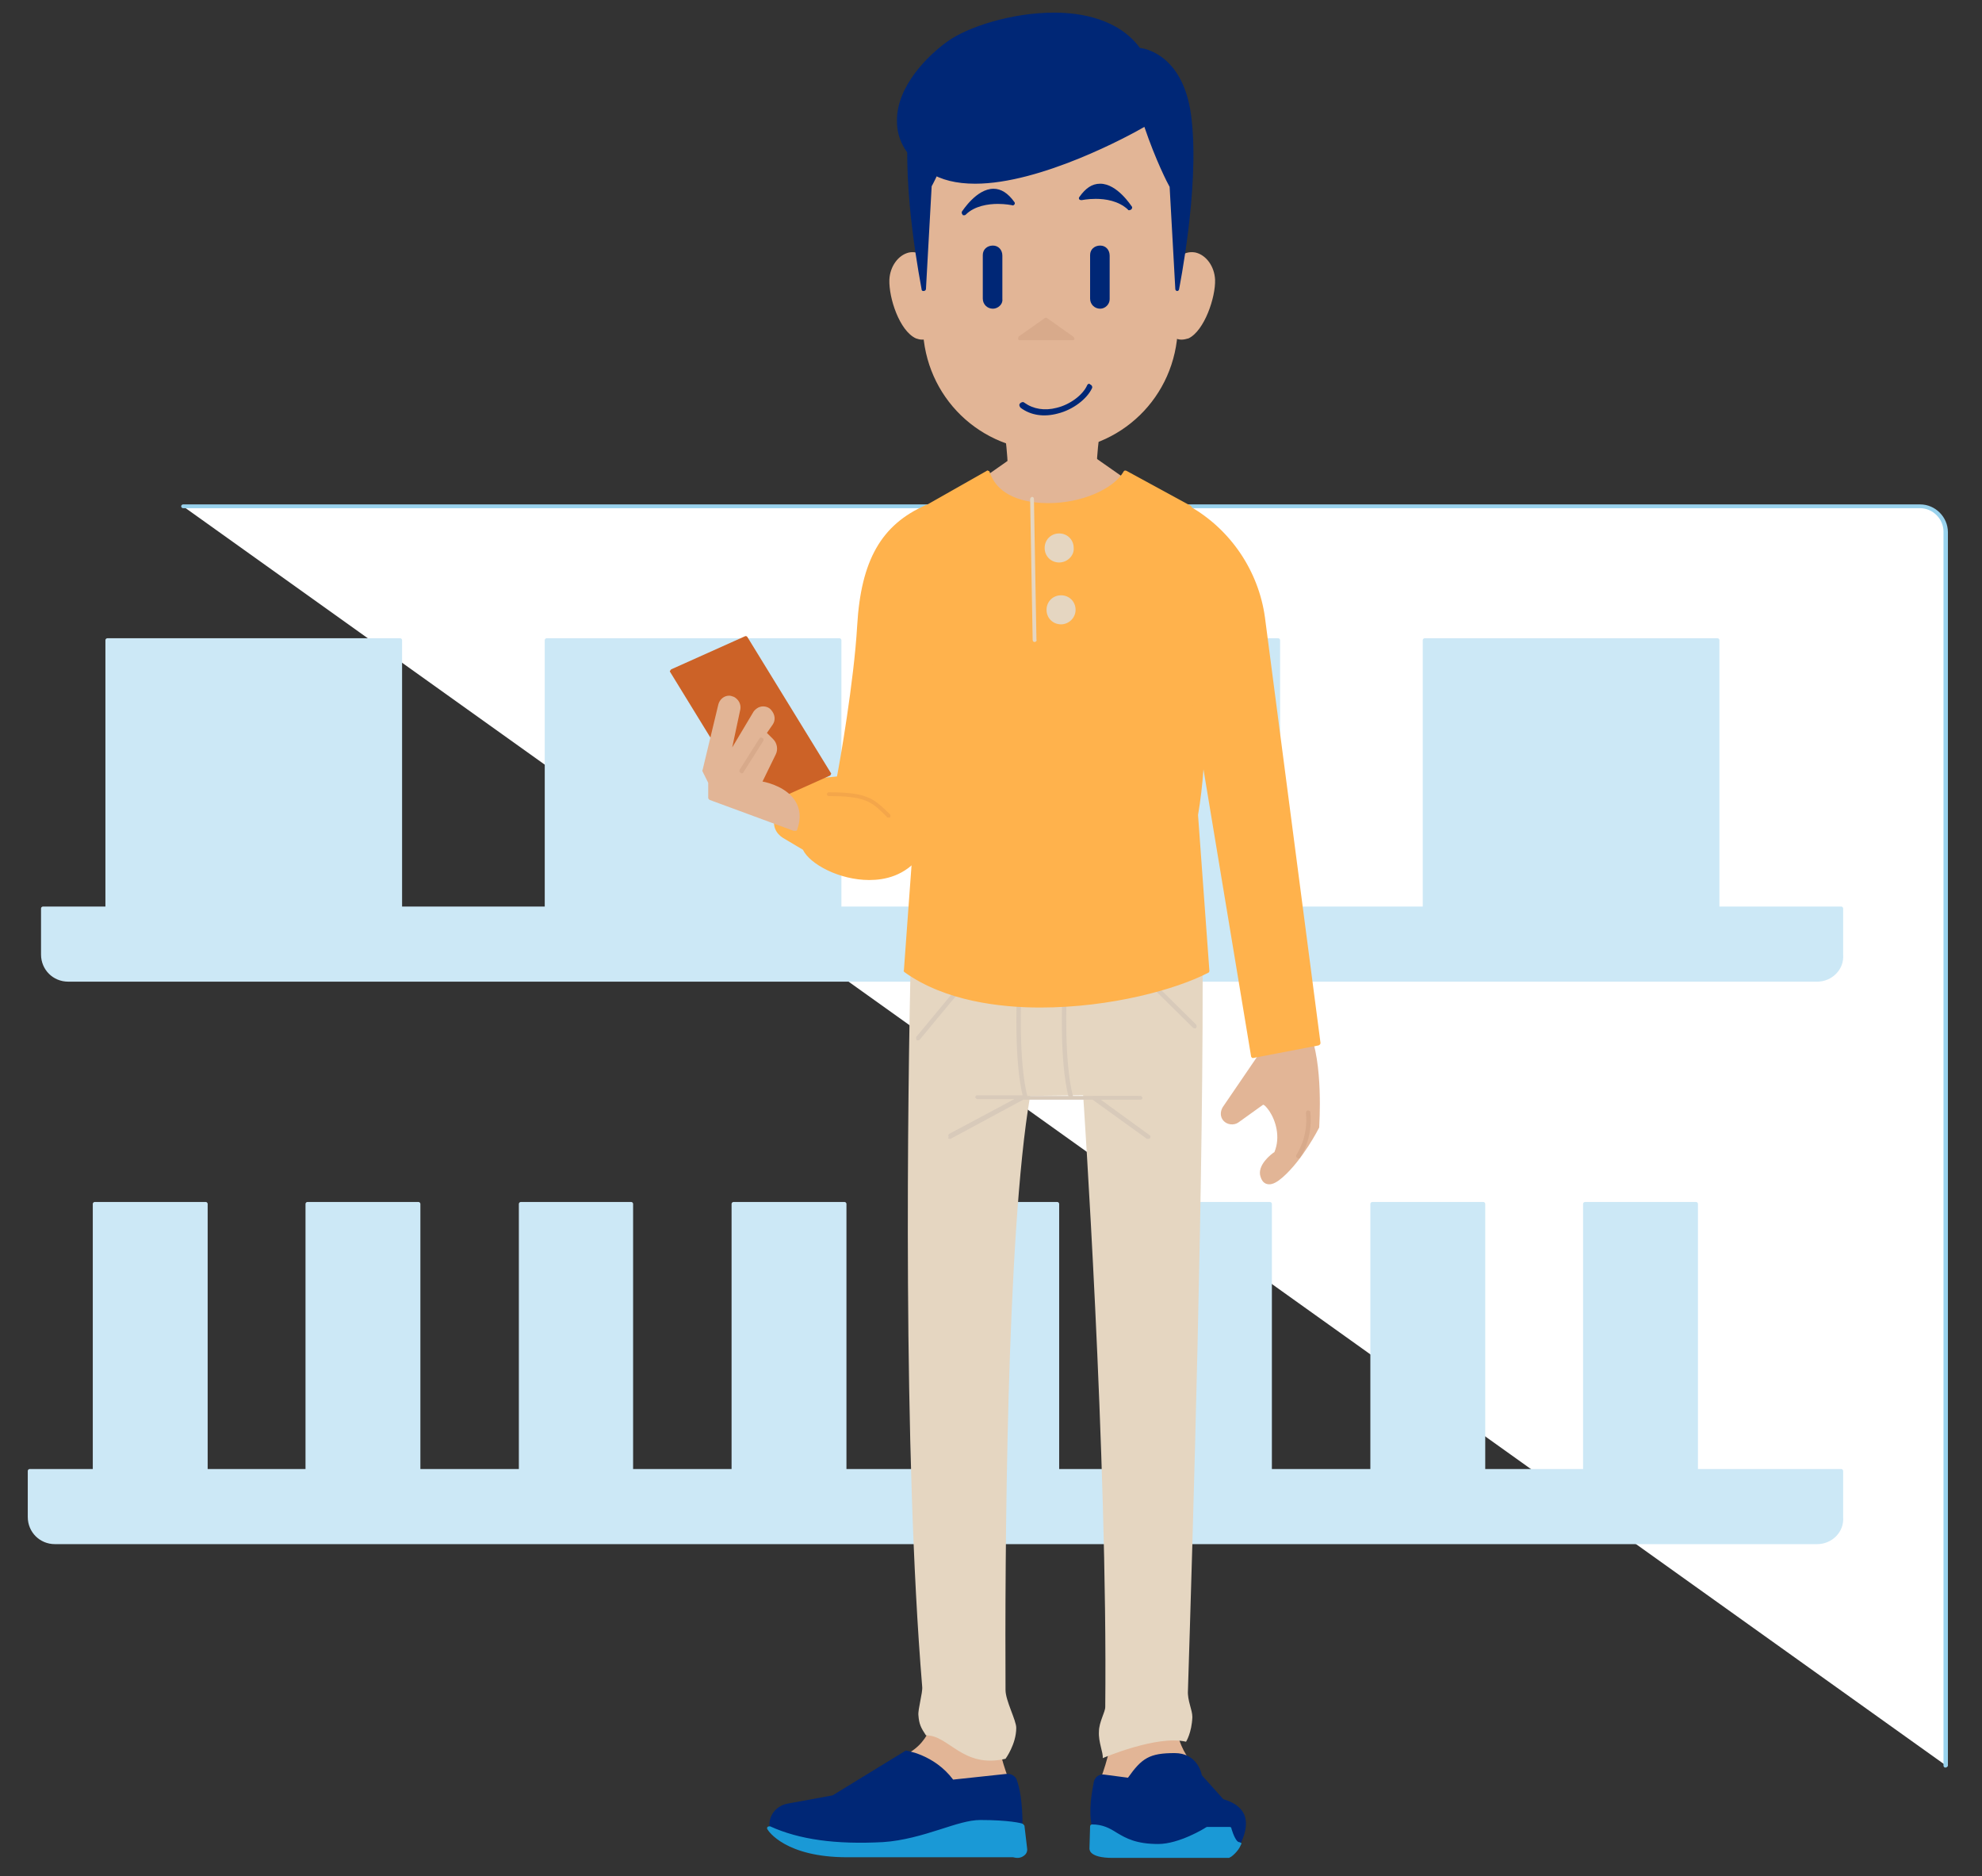
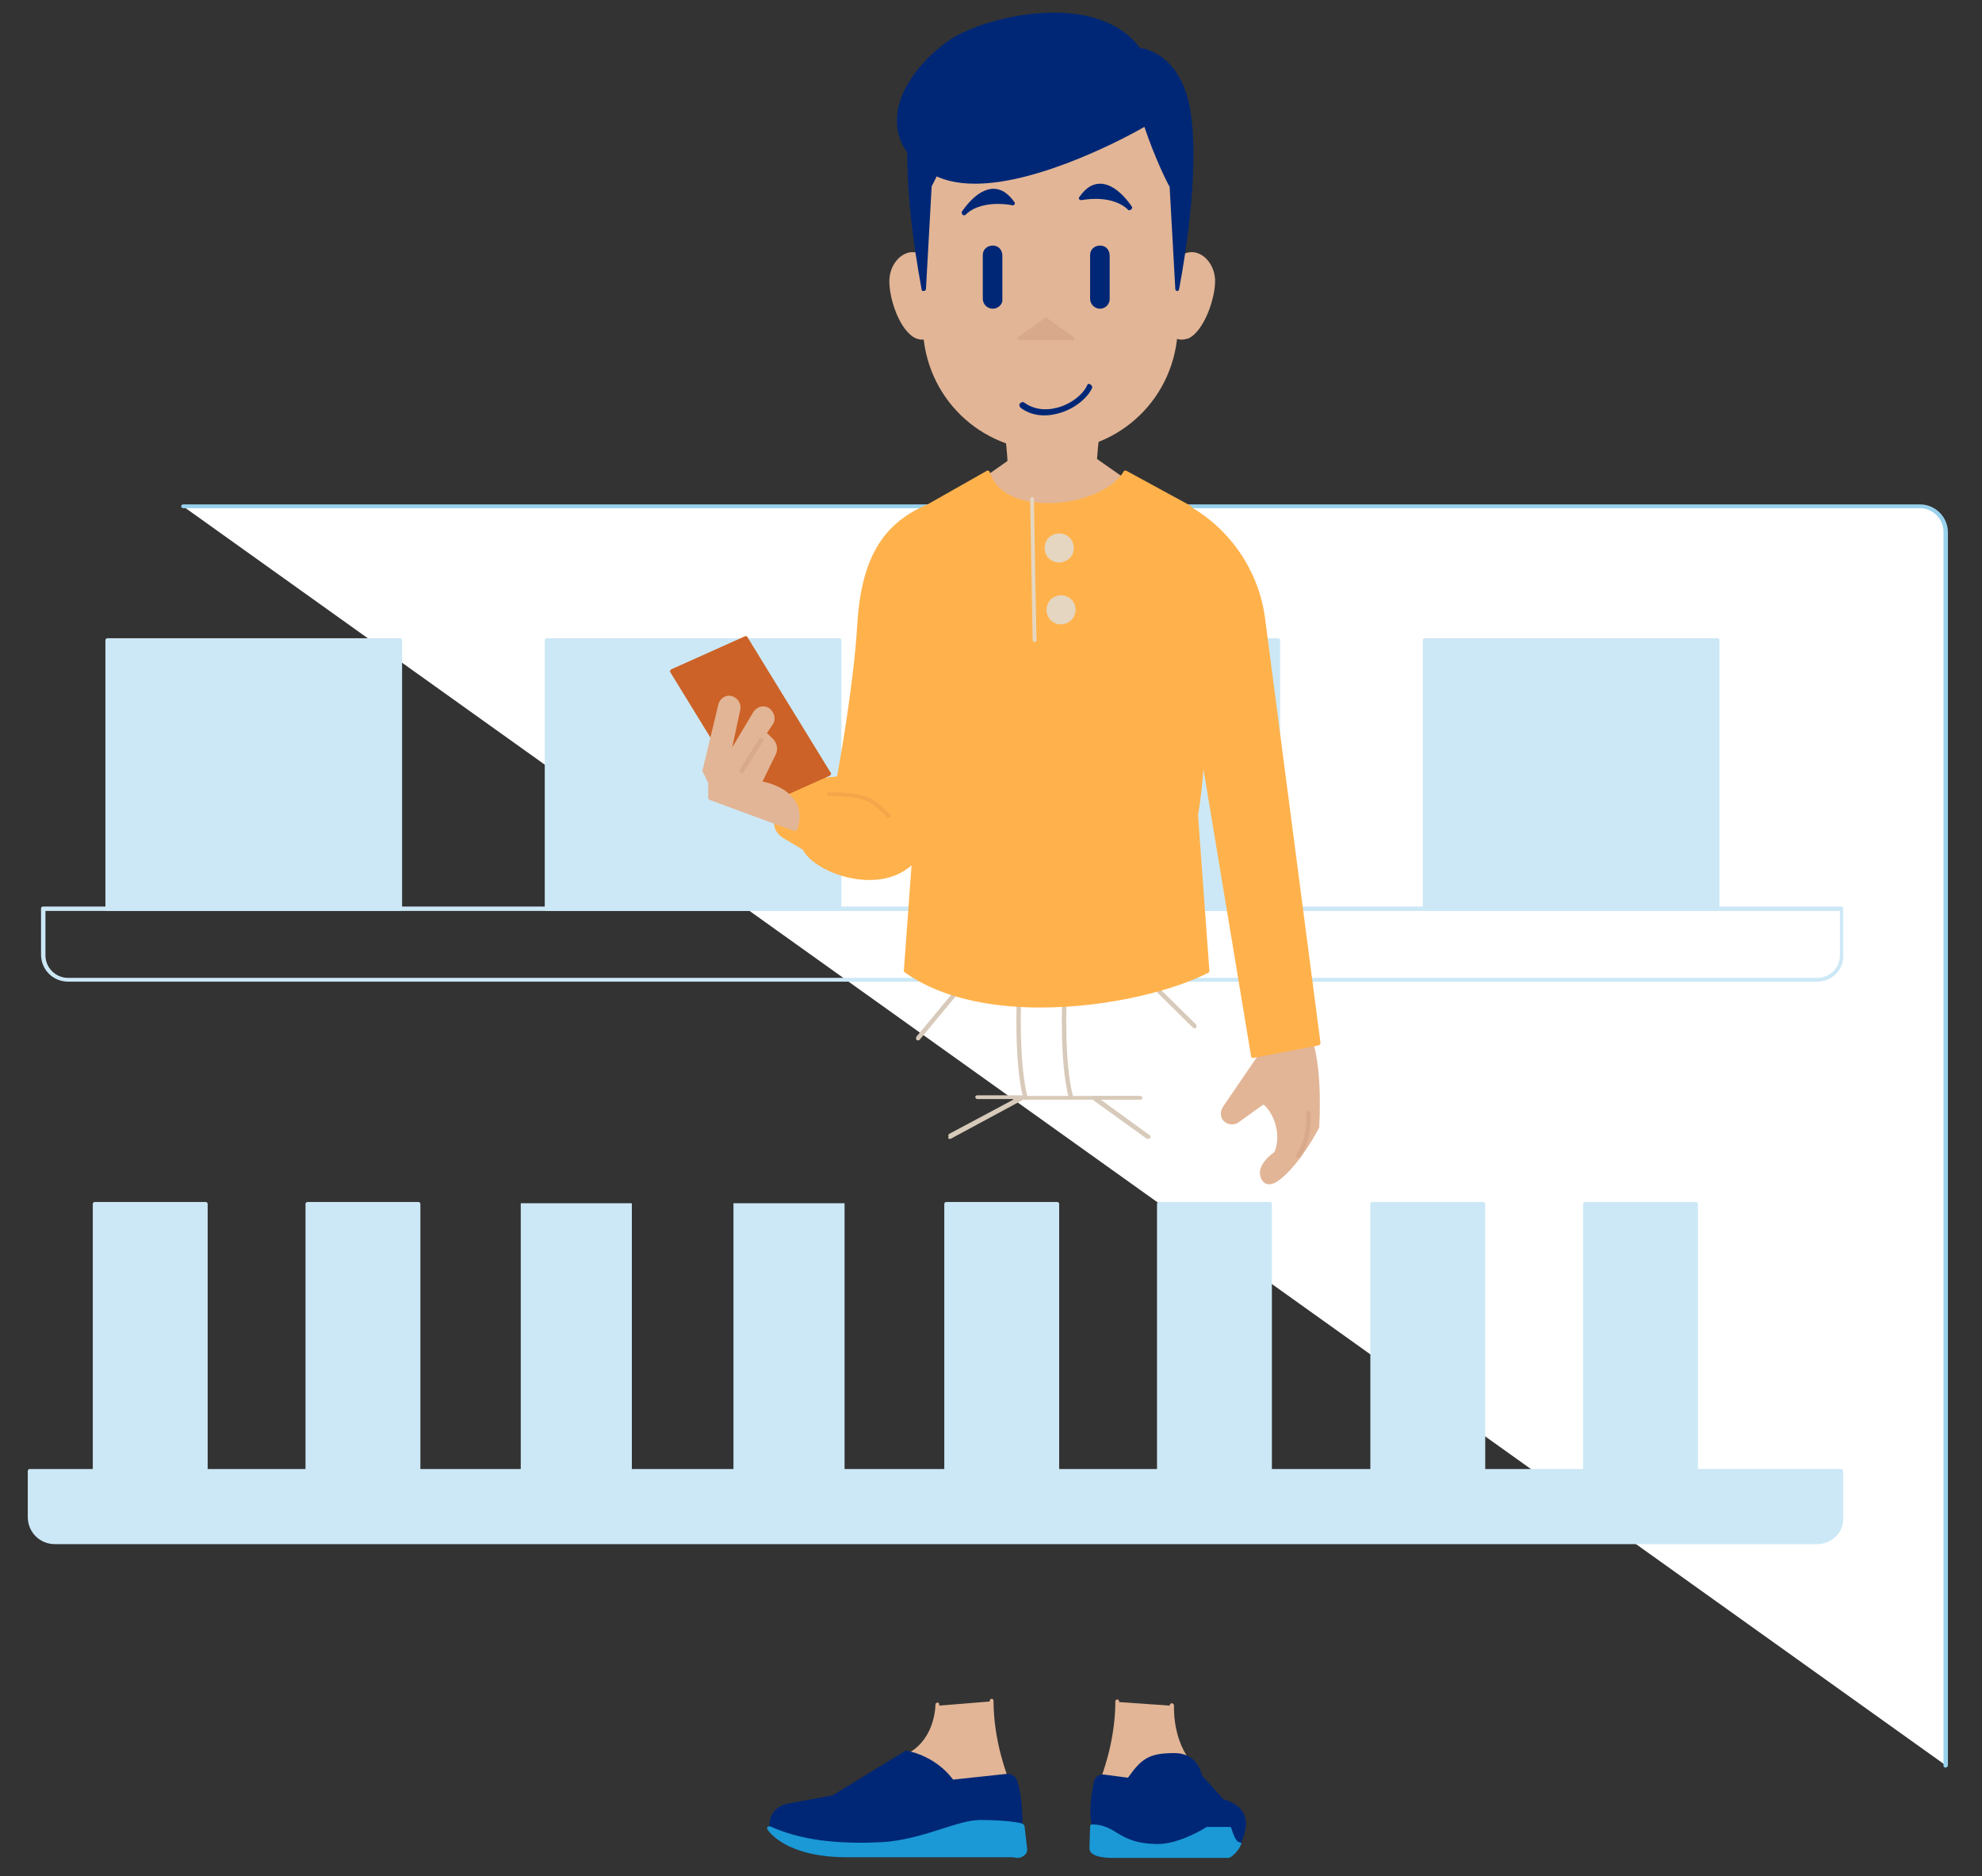
<svg xmlns="http://www.w3.org/2000/svg" version="1.1" id="Layer_1" x="0px" y="0px" width="314px" height="297.2px" viewBox="0 0 314 297.2" style="enable-background:new 0 0 314 297.2;" xml:space="preserve">
  <rect x="0" y="0" width="314" height="297.2" fill="#333333" stroke="none" />
  <style type="text/css">
	.st0{fill:#FFFFFF;}
	.st1{fill:#99D2ED;}
	.st2{fill:#CCE8F6;}
	.st3{fill:#E2B596;}
	.st4{fill:#E5D6C1;}
	.st5{fill:#D8CABA;}
	.st6{fill:#002776;}
	.st7{fill:#1A99D6;}
	.st8{fill:#D8AA8B;}
	.st9{fill:#FFB24C;}
	.st10{fill:#CC6227;}
	.st11{fill:#F4A64A;}
</style>
  <g>
    <g>
      <path class="st0" d="M29,80.2h275.2c2.2,0,4,1.8,4,4v195.4" />
      <path class="st1" d="M308.2,280c-0.2,0-0.3-0.2-0.3-0.3V84.2c0-2-1.7-3.7-3.7-3.7H29c-0.2,0-0.3-0.2-0.3-0.3    c0-0.2,0.2-0.3,0.3-0.3h275.2c2.4,0,4.4,2,4.4,4.4v195.4C308.6,279.8,308.4,280,308.2,280z" />
    </g>
    <g>
      <g>
        <rect x="15" y="190.6" class="st2" width="17.6" height="42.3" />
        <path class="st2" d="M32.5,233.3H15c-0.2,0-0.3-0.2-0.3-0.3v-42.3c0-0.2,0.2-0.3,0.3-0.3h17.6c0.2,0,0.3,0.2,0.3,0.3v42.3     C32.9,233.1,32.7,233.3,32.5,233.3z M15.3,232.6h16.9V191H15.3V232.6z" />
      </g>
      <g>
        <rect x="48.7" y="190.6" class="st2" width="17.6" height="42.3" />
        <path class="st2" d="M66.3,233.3H48.7c-0.2,0-0.3-0.2-0.3-0.3v-42.3c0-0.2,0.2-0.3,0.3-0.3h17.6c0.2,0,0.3,0.2,0.3,0.3v42.3     C66.6,233.1,66.5,233.3,66.3,233.3z M49.1,232.6h16.9V191H49.1V232.6z" />
      </g>
      <g>
        <rect x="82.5" y="190.6" class="st2" width="17.6" height="42.3" />
-         <path class="st2" d="M100,233.3H82.5c-0.2,0-0.3-0.2-0.3-0.3v-42.3c0-0.2,0.2-0.3,0.3-0.3H100c0.2,0,0.3,0.2,0.3,0.3v42.3     C100.4,233.1,100.2,233.3,100,233.3z M82.8,232.6h16.9V191H82.8V232.6z" />
      </g>
      <g>
        <rect x="116.2" y="190.6" class="st2" width="17.6" height="42.3" />
-         <path class="st2" d="M133.8,233.3h-17.6c-0.2,0-0.3-0.2-0.3-0.3v-42.3c0-0.2,0.2-0.3,0.3-0.3h17.6c0.2,0,0.3,0.2,0.3,0.3v42.3     C134.1,233.1,134,233.3,133.8,233.3z M116.5,232.6h16.9V191h-16.9V232.6z" />
      </g>
      <g>
        <rect x="149.9" y="190.6" class="st2" width="17.6" height="42.3" />
        <path class="st2" d="M167.5,233.3h-17.6c-0.2,0-0.3-0.2-0.3-0.3v-42.3c0-0.2,0.2-0.3,0.3-0.3h17.6c0.2,0,0.3,0.2,0.3,0.3v42.3     C167.9,233.1,167.7,233.3,167.5,233.3z M150.3,232.6h16.9V191h-16.9V232.6z" />
      </g>
      <g>
        <rect x="183.7" y="190.6" class="st2" width="17.6" height="42.3" />
        <path class="st2" d="M201.2,233.3h-17.6c-0.2,0-0.3-0.2-0.3-0.3v-42.3c0-0.2,0.2-0.3,0.3-0.3h17.6c0.2,0,0.3,0.2,0.3,0.3v42.3     C201.6,233.1,201.4,233.3,201.2,233.3z M184,232.6h16.9V191H184V232.6z" />
      </g>
      <g>
        <rect x="217.4" y="190.6" class="st2" width="17.6" height="42.3" />
        <path class="st2" d="M235,233.3h-17.6c-0.2,0-0.3-0.2-0.3-0.3v-42.3c0-0.2,0.2-0.3,0.3-0.3H235c0.2,0,0.3,0.2,0.3,0.3v42.3     C235.3,233.1,235.2,233.3,235,233.3z M217.8,232.6h16.9V191h-16.9V232.6z" />
      </g>
      <g>
        <rect x="251.2" y="190.6" class="st2" width="17.6" height="42.3" />
        <path class="st2" d="M268.7,233.3h-17.6c-0.2,0-0.3-0.2-0.3-0.3v-42.3c0-0.2,0.2-0.3,0.3-0.3h17.6c0.2,0,0.3,0.2,0.3,0.3v42.3     C269.1,233.1,268.9,233.3,268.7,233.3z M251.5,232.6h16.9V191h-16.9V232.6z" />
      </g>
      <g>
        <path class="st2" d="M287.9,244.2H8.7c-2.2,0-3.9-1.8-3.9-3.9v-7.3h287v7.3C291.8,242.5,290,244.2,287.9,244.2z" />
        <path class="st2" d="M287.9,244.6H8.7c-2.4,0-4.3-1.9-4.3-4.3v-7.3c0-0.2,0.2-0.3,0.3-0.3h287c0.2,0,0.3,0.2,0.3,0.3v7.3     C292.2,242.7,290.2,244.6,287.9,244.6z M5.1,233.3v7c0,2,1.6,3.6,3.6,3.6h279.1c2,0,3.6-1.6,3.6-3.6v-7H5.1z" />
      </g>
    </g>
    <g>
      <g>
        <rect x="17" y="101.3" class="st2" width="46.4" height="42.6" />
        <path class="st2" d="M63.4,144.3H17c-0.2,0-0.3-0.2-0.3-0.3v-42.6c0-0.2,0.2-0.3,0.3-0.3h46.4c0.2,0,0.3,0.2,0.3,0.3v42.6     C63.7,144.1,63.6,144.3,63.4,144.3z M17.4,143.6H63v-41.9H17.4V143.6z" />
      </g>
      <g>
        <rect x="86.6" y="101.3" class="st2" width="46.4" height="42.6" />
        <path class="st2" d="M133,144.3H86.6c-0.2,0-0.3-0.2-0.3-0.3v-42.6c0-0.2,0.2-0.3,0.3-0.3H133c0.2,0,0.3,0.2,0.3,0.3v42.6     C133.3,144.1,133.2,144.3,133,144.3z M87,143.6h45.7v-41.9H87V143.6z" />
      </g>
      <g>
        <rect x="156.2" y="101.3" class="st2" width="46.4" height="42.6" />
        <path class="st2" d="M202.5,144.3h-46.4c-0.2,0-0.3-0.2-0.3-0.3v-42.6c0-0.2,0.2-0.3,0.3-0.3h46.4c0.2,0,0.3,0.2,0.3,0.3v42.6     C202.9,144.1,202.7,144.3,202.5,144.3z M156.5,143.6h45.7v-41.9h-45.7V143.6z" />
      </g>
      <g>
        <rect x="225.7" y="101.3" class="st2" width="46.4" height="42.6" />
        <path class="st2" d="M272.1,144.3h-46.4c-0.2,0-0.3-0.2-0.3-0.3v-42.6c0-0.2,0.2-0.3,0.3-0.3h46.4c0.2,0,0.3,0.2,0.3,0.3v42.6     C272.4,144.1,272.3,144.3,272.1,144.3z M226.1,143.6h45.7v-41.9h-45.7V143.6z" />
      </g>
      <g>
-         <path class="st2" d="M287.9,155.2H10.8c-2.2,0-3.9-1.8-3.9-3.9v-7.3h284.9v7.3C291.8,153.4,290,155.2,287.9,155.2z" />
        <path class="st2" d="M287.9,155.5H10.8c-2.4,0-4.3-1.9-4.3-4.3v-7.3c0-0.2,0.2-0.3,0.3-0.3h284.9c0.2,0,0.3,0.2,0.3,0.3v7.3     C292.2,153.6,290.2,155.5,287.9,155.5z M7.2,144.3v7c0,2,1.6,3.6,3.6,3.6h277.1c2,0,3.6-1.6,3.6-3.6v-7H7.2z" />
      </g>
    </g>
  </g>
  <g>
    <path class="st3" d="M185.6,270.2c0,0-0.3,4.9,2.5,8.8c2.8,3.9-12.4,5.5-12.4,5.5l-1.1-2.6c0,0,2.4-5.5,2.4-12.3" />
    <path class="st3" d="M175.8,284.7C175.8,284.7,175.8,284.7,175.8,284.7c1.2-0.1,11.6-1.3,12.9-4.2c0.2-0.4,0.3-1-0.3-1.8   c-2.7-3.7-2.4-8.5-2.4-8.5c0-0.2-0.1-0.3-0.3-0.4c-0.2,0-0.3,0.1-0.4,0.3c0,0.2-0.3,5.1,2.6,9c0.3,0.4,0.4,0.8,0.2,1.1   c-0.9,2.1-8.8,3.4-12.1,3.8l-1-2.2c0.4-0.9,2.3-6.1,2.3-12.3c0-0.2-0.2-0.3-0.3-0.3c-0.2,0-0.3,0.2-0.3,0.3   c0,6.6-2.3,12.1-2.3,12.2c0,0.1,0,0.2,0,0.3l1.1,2.6C175.5,284.7,175.6,284.7,175.8,284.7z" />
  </g>
  <g>
    <path class="st3" d="M148.5,270.2c0,0,0.1,5.3-4.2,7.9c-4.9,5.7,14.1,6.3,14.1,6.3l1.1-2.6c0,0-2.4-5.5-2.4-12.3" />
    <path class="st3" d="M158.3,284.7c0.1,0,0.3-0.1,0.3-0.2l1.1-2.6c0-0.1,0-0.2,0-0.3c0-0.1-2.3-5.6-2.3-12.2c0-0.2-0.2-0.3-0.3-0.3   c-0.2,0-0.3,0.2-0.3,0.3c0,6.2,2,11.4,2.3,12.3l-1,2.2c-3.8-0.2-13.1-1.1-14.2-3.7c-0.3-0.6-0.1-1.3,0.6-2c4.4-2.7,4.4-7.9,4.3-8.2   c0-0.2-0.1-0.3-0.3-0.3c-0.2,0-0.3,0.2-0.3,0.3c0,0.1,0,5.2-4.1,7.6c0,0-0.1,0-0.1,0.1c-0.8,1-1.1,1.9-0.7,2.8   C144.9,284.2,157.8,284.7,158.3,284.7C158.3,284.7,158.3,284.7,158.3,284.7z" />
  </g>
  <g>
-     <path class="st4" d="M144.3,151c-0.5,22.4-1.3,78.8,1.8,116.2c0.1,0.9-0.7,3.6-0.6,4.5c0.1,1.4,0.4,2,1.2,3.2   c3.6-0.1,5.8,5.3,12.6,3.7c0,0,1.7-2.3,1.7-4.9c0-1.2-1.7-4.3-1.7-6c-0.1-20.2,0.1-72.1,3.9-94.1l8.4-0.1c0,0,3.9,57.3,3.5,96.9   c0,0.8-1,2.4-1,3.9c-0.1,1.7,0.7,3.3,0.6,4.2c0,0,8.6-3.7,13.2-2.6c0,0,0.9-1.4,1-3.9c0-1.2-0.8-2.6-0.7-4.2   c0.7-22.1,2.6-84.4,2.3-119" />
-   </g>
+     </g>
  <g>
    <path class="st5" d="M150.4,180.4c0.1,0,0.1,0,0.2,0l11.5-6.2c0.1-0.1,0.2-0.2,0.2-0.4c0-0.2-0.2-0.3-0.3-0.3h-7.2   c-0.2,0-0.3,0.2-0.3,0.3s0.2,0.3,0.3,0.3h5.9l-10.3,5.5c-0.2,0.1-0.2,0.3-0.1,0.5C150.1,180.3,150.3,180.4,150.4,180.4z" />
  </g>
  <g>
    <path class="st5" d="M181.9,180.4c0.1,0,0.2,0,0.3-0.1c0.1-0.2,0.1-0.4-0.1-0.5l-7.7-5.6h5.7c0.2,0,0.3-0.2,0.3-0.3   s-0.2-0.3-0.3-0.3h-6.8c-0.1,0-0.3,0.1-0.3,0.2c0,0.1,0,0.3,0.1,0.4l8.6,6.2C181.7,180.4,181.8,180.4,181.9,180.4z" />
  </g>
  <g>
    <path class="st5" d="M169.7,174.1C169.7,174.1,169.8,174.1,169.7,174.1c0.3-0.1,0.4-0.2,0.3-0.4c-1.5-5.7-1-16-1-16.1   c0-0.2-0.1-0.3-0.3-0.4c-0.2,0-0.3,0.1-0.4,0.3c0,0.4-0.5,10.5,1,16.3C169.4,174,169.6,174.1,169.7,174.1z" />
  </g>
  <g>
    <path class="st5" d="M162.5,174.2C162.5,174.2,162.6,174.2,162.5,174.2c0.3-0.1,0.4-0.2,0.3-0.4c-1.5-5.7-1-16.1-1-16.2   c0-0.2-0.1-0.3-0.3-0.4c-0.2,0-0.3,0.1-0.4,0.3c0,0.4-0.5,10.6,1,16.4C162.2,174.1,162.4,174.2,162.5,174.2z" />
  </g>
  <g>
    <path class="st5" d="M189.3,162.9c0.1,0,0.2,0,0.2-0.1c0.1-0.1,0.1-0.3,0-0.5l-7.9-7.8c-0.1-0.1-0.3-0.1-0.5,0   c-0.1,0.1-0.1,0.3,0,0.5l7.9,7.8C189.2,162.9,189.2,162.9,189.3,162.9z" />
  </g>
  <g>
    <path class="st5" d="M145.4,164.8c0.1,0,0.2,0,0.3-0.1l6.8-8.2c0.1-0.1,0.1-0.4,0-0.5c-0.1-0.1-0.4-0.1-0.5,0l-6.8,8.2   c-0.1,0.1-0.1,0.4,0,0.5C145.2,164.8,145.3,164.8,145.4,164.8z" />
  </g>
  <g>
    <path class="st5" d="M161.2,174.2h19.5c0.2,0,0.3-0.2,0.3-0.3s-0.2-0.3-0.3-0.3h-19.5c-0.2,0-0.3,0.2-0.3,0.3   S161,174.2,161.2,174.2z" />
  </g>
  <g>
    <path class="st6" d="M193.7,285.2c4.4,1.3,3.8,4.2,2.5,6.9l-7.7,1.2l-11.7-1.2c0,0-2.7,0.7-3.4-2.8c-0.5-2.5,0-5.5,0.3-7   c0.1-0.6,0.7-0.9,1.2-0.9l4,0.5c2.2-3.1,3.3-3.9,7.2-3.9c3.5,0,4,3.3,4,3.3L193.7,285.2z" />
    <path class="st6" d="M188.5,293.6l-11.7-1.1c-0.1,0-0.3,0.1-0.6,0.1c-0.8,0-2.6-0.3-3.2-3.2c-0.6-2.6,0-5.6,0.3-7.2   c0.2-0.7,0.8-1.2,1.6-1.1l3.8,0.5c2.2-3.1,3.4-3.9,7.4-3.9c3.4,0,4.2,2.9,4.3,3.5l3.4,3.8c1.7,0.5,2.8,1.3,3.3,2.4   c0.7,1.6,0,3.6-0.7,4.9c0,0.1-0.1,0.2-0.3,0.2L188.5,293.6C188.6,293.6,188.5,293.6,188.5,293.6   C188.5,293.6,188.5,293.6,188.5,293.6z" />
  </g>
  <g>
    <path class="st6" d="M121.9,289.7V289c0-1.6,1.2-3,2.9-3.3l7.1-1.3l11.6-7.1c0,0,4.5,0.6,7.5,4.6l8.4-0.9c0.7-0.1,1.5,0.3,1.7,1   c0.4,1.1,0.9,3.3,0.9,7.3c0,7-12.1,2.6-12.1,2.6l-17,1L121.9,289.7z" />
    <path class="st6" d="M159.4,281.3l-8.4,0.9c-0.1,0-0.2,0-0.3-0.1c-2.7-3.5-6.5-4.3-7.2-4.4l-11.5,7c0,0-0.1,0-0.1,0l-7.1,1.3   c-1.5,0.3-2.6,1.5-2.6,3v0.4l10.6,3.2l17-1c0,0,0.1,0,0.1,0c0,0,3.7,1.3,6.9,1.3c3.2,0,4.7-1.2,4.7-3.6c0-4-0.5-6.1-0.9-7.2   c-0.2-0.5-0.6-0.8-1.2-0.8C159.5,281.3,159.4,281.3,159.4,281.3z" />
  </g>
  <g>
    <path class="st7" d="M161.9,289.3c0,0-2.1-0.5-6.6-0.5c-3.7,0-9.4,3.2-15.3,3.5c-5.9,0.3-12.5,0-18.1-2.5c0,0,2.6,4.2,12.3,4.2   s26.3,0,26.3,0s1.9,0.5,1.7-1.2C162.1,290.9,161.9,289.3,161.9,289.3z" />
    <path class="st7" d="M160.5,294.2h-26.3c-9.8,0-12.5-4.2-12.6-4.4c-0.1-0.1-0.1-0.3,0-0.4c0.1-0.1,0.3-0.1,0.4-0.1   c4.6,2.1,10.4,2.9,17.9,2.5c3.1-0.2,6.2-1.1,9-2c2.5-0.8,4.6-1.5,6.4-1.5c4.5,0,6.6,0.5,6.7,0.6c0.1,0,0.2,0.2,0.3,0.3   c0,0,0.2,1.7,0.4,3.4c0.1,0.5,0,0.9-0.3,1.2c-0.3,0.3-0.7,0.5-1.2,0.5C160.8,294.3,160.6,294.2,160.5,294.2z M155.3,289   c-1.7,0-3.7,0.7-6.2,1.4c-2.8,0.9-5.9,1.9-9.1,2c-6.8,0.4-12.3-0.3-16.7-1.9c1.5,1.2,4.7,2.9,11,2.9h26.3c0,0,0.1,0,0.1,0   c0,0,0.2,0,0.5,0c0.2,0,0.6,0,0.7-0.2c0.1-0.1,0.2-0.4,0.1-0.7c-0.2-1.3-0.3-2.6-0.3-3.1C160.9,289.4,158.9,289,155.3,289z" />
  </g>
  <g>
    <path class="st7" d="M196.4,292.1c-0.9,0-1.5-2.3-1.5-2.3h-3.6c0,0-4.2,2.6-7.7,2.6c-6.3,0-6.8-3.1-10.5-3.1l-0.1,3.5   c0,0-0.4,1.1,3.4,1.1s18.5,0,18.5,0S196.1,293.1,196.4,292.1z" />
    <path class="st7" d="M172.8,293.4c-0.2-0.3-0.2-0.5-0.2-0.6l0.1-3.5c0-0.2,0.2-0.3,0.3-0.3c1.7,0,2.8,0.6,3.9,1.3   c1.5,0.9,3.1,1.8,6.6,1.8c3.3,0,7.4-2.5,7.5-2.6c0.1,0,0.1-0.1,0.2-0.1h3.6c0.2,0,0.3,0.1,0.3,0.3c0.3,1,0.8,2.1,1.2,2.1   c0.1,0,0.2,0.1,0.3,0.1c0.1,0.1,0.1,0.2,0,0.3c-0.4,1.1-1.6,2-1.7,2c-0.1,0-0.1,0.1-0.2,0.1h-18.5   C174.5,294.3,173.3,294,172.8,293.4z M195.9,292.3c-0.7-0.4-1.1-1.6-1.3-2.2h-3.3c-0.6,0.4-4.5,2.6-7.8,2.6c-3.7,0-5.4-1-7-1.9   c-1-0.6-1.9-1.1-3.2-1.2l-0.1,3.3c0,0,0,0.1,0.1,0.1c0.2,0.2,0.8,0.6,3,0.6h18.4C195.1,293.3,195.6,292.8,195.9,292.3z" />
  </g>
  <g>
    <path class="st3" d="M159.4,67.2c0,0,1,5.9,0.6,10.6l5.8,3.3l7.7-3.3c-0.4-4.7,0.6-10.6,0.6-10.6" />
    <path class="st3" d="M165.8,81.4c-0.1,0-0.1,0-0.2,0l-5.8-3.3c-0.1-0.1-0.2-0.2-0.2-0.3c0.4-4.6-0.6-10.4-0.6-10.5   c0-0.2,0.1-0.4,0.3-0.4c0.2,0,0.4,0.1,0.4,0.3c0,0.1,1,5.8,0.6,10.4l5.5,3.1l7.3-3.1c-0.4-4.6,0.6-10.4,0.6-10.4   c0-0.2,0.2-0.3,0.4-0.3c0.2,0,0.3,0.2,0.3,0.4c0,0.1-1,5.9-0.6,10.5c0,0.2-0.1,0.3-0.2,0.4l-7.7,3.3   C165.9,81.4,165.8,81.4,165.8,81.4z" />
  </g>
  <g>
    <path class="st3" d="M185.8,42.6c2-4.2,6.2-2.1,6.3,1.7c0.1,3.8-3.1,11.6-6.6,8.3" />
    <path class="st3" d="M187.2,53.8c-0.6,0-1.2-0.2-1.9-0.9c-0.1-0.1-0.1-0.4,0-0.5c0.1-0.1,0.4-0.1,0.5,0c0.7,0.7,1.4,0.9,2.2,0.5   c2.2-1,3.9-6,3.8-8.6c-0.1-1.8-1.1-3.3-2.5-3.6c-1.2-0.3-2.3,0.5-3.1,2.1c-0.1,0.2-0.3,0.2-0.5,0.2c-0.2-0.1-0.2-0.3-0.2-0.5   c0.9-1.9,2.3-2.8,3.9-2.5c1.7,0.4,3,2.2,3.1,4.3c0.1,2.8-1.7,8.1-4.2,9.3C187.9,53.7,187.6,53.8,187.2,53.8z" />
  </g>
  <g>
    <path class="st3" d="M147.5,42.6c-2-4.2-6.2-2.1-6.3,1.7c-0.1,3.8,3.1,11.6,6.6,8.3" />
    <path class="st3" d="M146.1,53.8c-0.4,0-0.7-0.1-1-0.2c-2.6-1.2-4.3-6.4-4.2-9.3c0.1-2.1,1.4-3.9,3.1-4.3c1.5-0.3,3,0.6,3.9,2.5   c0.1,0.2,0,0.4-0.2,0.5c-0.2,0.1-0.4,0-0.5-0.2c-0.8-1.6-1.9-2.3-3.1-2.1c-1.4,0.3-2.5,1.8-2.5,3.6c-0.1,2.6,1.6,7.6,3.8,8.6   c0.7,0.3,1.5,0.2,2.2-0.5c0.1-0.1,0.4-0.1,0.5,0c0.1,0.1,0.1,0.4,0,0.5C147.3,53.6,146.7,53.8,146.1,53.8z" />
  </g>
  <g>
    <path class="st3" d="M166.2,71.1h0.4c10.6,0,19.4-8.5,19.7-19.1l1-34.1h-41.8l1,34.1C146.8,62.6,155.6,71.1,166.2,71.1z" />
    <path class="st3" d="M166.6,71.4h-0.4c-10.9,0-19.7-8.5-20-19.5l-1-34.1c0-0.1,0-0.2,0.1-0.3c0.1-0.1,0.2-0.1,0.2-0.1h41.8   c0.1,0,0.2,0,0.2,0.1c0.1,0.1,0.1,0.2,0.1,0.3l-1,34.1C186.3,62.9,177.5,71.4,166.6,71.4z M145.9,18.2l1,33.8   c0.3,10.5,8.8,18.8,19.3,18.8h0.4c10.5,0,19-8.2,19.3-18.8l1-33.8H145.9z" />
  </g>
  <g>
    <polygon class="st8" points="165.7,50.6 165.7,50.6 169.9,53.6 161.6,53.6  " />
    <path class="st8" d="M169.9,53.9L169.9,53.9h-8.3c-0.2,0-0.3-0.1-0.3-0.2c0-0.1,0-0.3,0.1-0.4l4.1-2.9c0.1-0.1,0.3-0.1,0.4,0   l4.1,2.9c0.1,0.1,0.2,0.2,0.2,0.3C170.3,53.8,170.1,53.9,169.9,53.9z M162.7,53.2h6.1l-3.1-2.2L162.7,53.2z" />
  </g>
  <g>
    <path class="st6" d="M174.3,48.9L174.3,48.9c-0.9,0-1.6-0.7-1.6-1.6l0-6.9c0-0.9,0.7-1.5,1.6-1.5l0,0c0.9,0,1.5,0.7,1.5,1.6v6.9   C175.8,48.2,175.1,48.9,174.3,48.9z" />
  </g>
  <g>
    <path class="st6" d="M157.3,48.9L157.3,48.9c-0.9,0-1.6-0.7-1.6-1.6l0-6.9c0-0.9,0.7-1.5,1.6-1.5l0,0c0.9,0,1.5,0.7,1.5,1.6v6.9   C158.9,48.2,158.1,48.9,157.3,48.9z" />
  </g>
  <g>
    <path class="st6" d="M186.5,45.8l-0.9-16.3c0,0-2.1-3.9-4.1-9.9c0,0-23.9,14.1-34.1,7.4c-10.1-6.7-2.5-16.4,3-20.2   c5.5-3.8,23.4-8.1,30,1.2c0,0,6.9,0.3,8.1,11.2S186.5,45.8,186.5,45.8z" />
    <path class="st6" d="M186.5,46.1C186.5,46.1,186.4,46.1,186.5,46.1c-0.2,0-0.3-0.2-0.3-0.3l-0.9-16.2c-0.3-0.5-2.2-4.2-4-9.5   c-2.4,1.4-16.4,9-26.8,9h0c-3,0-5.4-0.6-7.3-1.8c-3.4-2.2-5.1-4.9-5.1-8.1c-0.1-5.6,5.1-10.6,8.1-12.7C153.3,4.3,160.2,2,167,2   c4.3,0,10.2,1,13.6,5.6c1.1,0.1,7.2,1.4,8.2,11.5c1.2,10.9-2,26.6-2,26.7C186.8,46,186.6,46.1,186.5,46.1z M181.4,19.2   c0,0,0.1,0,0.1,0c0.1,0,0.2,0.1,0.2,0.2c1.9,5.9,4,9.8,4.1,9.9c0,0,0,0.1,0,0.1l0.8,13.4c0.8-5,2.3-15.7,1.5-23.6   c-1.1-10.5-7.7-10.9-7.8-10.9c-0.1,0-0.2-0.1-0.3-0.1c-3.2-4.5-8.9-5.4-13.1-5.4c-6.6,0-13.4,2.2-16.4,4.3   c-3.8,2.6-7.9,7.5-7.8,12.1c0,2.9,1.6,5.4,4.8,7.5c1.8,1.2,4.1,1.7,6.9,1.7h0c11.1,0,26.7-9,26.8-9.1   C181.3,19.2,181.4,19.2,181.4,19.2z" />
  </g>
  <g>
    <path class="st6" d="M144.3,19.1c-1.2,11,2,26.6,2,26.6l0.9-16.3c0,0,2.1-3.9,4.1-9.9" />
    <path class="st6" d="M146.3,46.1c-0.2,0-0.3-0.1-0.3-0.3c0-0.2-3.2-15.8-2-26.7c0-0.2,0.2-0.3,0.4-0.3c0.2,0,0.3,0.2,0.3,0.4   c-0.9,8,0.6,18.6,1.5,23.6l0.8-13.4c0-0.1,0-0.1,0-0.1c0,0,2.1-4,4.1-9.9c0.1-0.2,0.3-0.3,0.4-0.2c0.2,0.1,0.3,0.3,0.2,0.4   c-1.8,5.5-3.8,9.4-4.1,9.9l-0.9,16.2C146.7,46,146.5,46.1,146.3,46.1C146.4,46.1,146.4,46.1,146.3,46.1z" />
  </g>
  <g>
    <path class="st6" d="M171.2,31.4c0,0,5-1,7.7,1.6C178.9,33,174.7,26.3,171.2,31.4z" />
    <path class="st6" d="M178.9,33.3c-0.1,0-0.2,0-0.2-0.1c-1.5-1.4-3.6-1.7-5.1-1.7c-1.3,0-2.2,0.2-2.2,0.2c-0.1,0-0.3,0-0.4-0.1   c-0.1-0.1-0.1-0.3,0-0.4c1-1.4,2-2.1,3.3-2.1c2.7,0,4.9,3.5,5,3.6c0.1,0.1,0.1,0.3-0.1,0.5C179,33.3,178.9,33.3,178.9,33.3z    M173.5,30.9c1.1,0,2.5,0.1,3.8,0.7c-0.8-0.8-1.9-1.7-3.1-1.7c-0.8,0-1.5,0.4-2.2,1.1C172.4,30.9,172.9,30.9,173.5,30.9z" />
  </g>
  <g>
    <path class="st6" d="M160.4,32.2c0,0-5-1-7.7,1.6C152.7,33.8,156.9,27.1,160.4,32.2z" />
    <path class="st6" d="M152.7,34.1c-0.1,0-0.2,0-0.2-0.1c-0.1-0.1-0.2-0.3-0.1-0.5c0.1-0.1,2.3-3.6,5-3.6c1.2,0,2.3,0.7,3.3,2.1   c0.1,0.1,0.1,0.3,0,0.4c-0.1,0.1-0.2,0.2-0.4,0.1c0,0-1-0.2-2.2-0.2c-1.5,0-3.7,0.3-5.1,1.7C152.9,34.1,152.8,34.1,152.7,34.1z    M157.5,30.6c-1.2,0-2.3,0.9-3.1,1.7c2-0.8,4.1-0.7,5.3-0.6C158.9,31,158.2,30.6,157.5,30.6z" />
  </g>
  <g>
    <polygon class="st3" points="160.7,72.7 152.7,78.3 154.3,81.7 179.6,81.8 181.2,78.4 173.2,72.8  " />
    <path class="st3" d="M179.6,82.1L179.6,82.1L154.3,82c-0.1,0-0.3-0.1-0.3-0.2l-1.6-3.4c-0.1-0.2,0-0.3,0.1-0.4l8-5.6   c0.1,0,0.1-0.1,0.2-0.1h0l12.6,0.1c0.1,0,0.1,0,0.2,0.1l8,5.6c0.1,0.1,0.2,0.3,0.1,0.4l-1.6,3.4C179.8,82,179.7,82.1,179.6,82.1z    M154.6,81.3l24.8,0.1l1.4-2.9l-7.6-5.3l-12.4-0.1l-7.6,5.3L154.6,81.3z" />
  </g>
  <g>
    <path class="st9" d="M143.5,153.7l1.8-24.7c-3.2-18.6,1.4-48.6,1.4-48.6l9.7-5.5c2.7,8,18.6,5.7,21.7,0l10.1,5.5c0,0,4.2,30,1,48.6   l1.8,24.7C181.9,158.8,156.5,163.1,143.5,153.7z" />
    <path class="st9" d="M164.8,159.6c-6.3,0-15.1-1-21.5-5.6c-0.1-0.1-0.2-0.2-0.1-0.3L145,129c-3.1-18.4,1.3-48.4,1.4-48.7   c0-0.1,0.1-0.2,0.2-0.2l9.7-5.5c0.1-0.1,0.2-0.1,0.3,0c0.1,0,0.2,0.1,0.2,0.2c1.5,4.5,7,4.9,9.3,4.9c5.2,0,10.3-2.2,11.9-5   c0.1-0.2,0.3-0.2,0.5-0.1l10.1,5.5c0.1,0.1,0.2,0.1,0.2,0.3c0,0.3,4.2,30.2,1,48.7l1.8,24.7c0,0.1-0.1,0.3-0.2,0.3   C186.4,156.7,176,159.6,164.8,159.6z M143.8,153.5c6.2,4.4,14.8,5.4,21,5.4c10.9,0,21-2.8,25.9-5.4l-1.8-24.5c0,0,0-0.1,0-0.1   c3-17.6-0.7-45.8-1-48.3l-9.6-5.3c-1.9,2.9-7,5.1-12.3,5.1c-4.9,0-8.4-1.8-9.8-5l-9.2,5.3c-0.4,2.4-4.3,30.7-1.3,48.3   c0,0,0,0.1,0,0.1L143.8,153.5z" />
  </g>
  <g>
    <path class="st4" d="M163.9,101.7c-0.2,0-0.3-0.2-0.3-0.3l-0.4-22.3c0-0.2,0.1-0.3,0.3-0.4h0c0.2,0,0.3,0.2,0.3,0.3l0.4,22.3   C164.3,101.5,164.1,101.7,163.9,101.7C163.9,101.7,163.9,101.7,163.9,101.7z" />
  </g>
  <g>
    <circle class="st4" cx="167.8" cy="86.7" r="2" />
    <path class="st4" d="M167.8,89.1c-1.3,0-2.3-1-2.3-2.3c0-1.3,1-2.3,2.3-2.3s2.3,1,2.3,2.3C170.2,88,169.1,89.1,167.8,89.1z    M167.8,85.1c-0.9,0-1.6,0.7-1.6,1.6c0,0.9,0.7,1.6,1.6,1.6s1.6-0.7,1.6-1.6C169.5,85.8,168.8,85.1,167.8,85.1z" />
  </g>
  <g>
    <circle class="st4" cx="168.1" cy="96.6" r="2" />
    <path class="st4" d="M168.1,98.9c-1.3,0-2.3-1-2.3-2.3s1-2.3,2.3-2.3c1.3,0,2.3,1,2.3,2.3S169.3,98.9,168.1,98.9z M168.1,94.9   c-0.9,0-1.6,0.7-1.6,1.6s0.7,1.6,1.6,1.6c0.9,0,1.6-0.7,1.6-1.6S169,94.9,168.1,94.9z" />
  </g>
  <g>
    <path class="st9" d="M146.7,80.4c-7.2,3.1-10.2,9.1-10.7,18.8s-3.2,24.2-3.2,24.2l-7.8,0.7l-1.9,5.5c-0.4,1.1,0.1,2.3,1.1,2.9   l3.3,1.9c1.6,3.6,12.8,8,18.2,1.1c5.4-7,0-46.8,0-46.8L146.7,80.4z" />
    <path class="st9" d="M137.7,139.4L137.7,139.4c-4.7,0-9.4-2.5-10.5-4.8l-3.2-1.9c-1.1-0.7-1.7-2-1.2-3.3l2-5.5   c0-0.1,0.2-0.2,0.3-0.2l7.5-0.7c0.4-2,2.7-15.1,3.2-23.9c0.6-10.3,3.8-16,10.9-19.1c0.1,0,0.2,0,0.3,0c0.1,0.1,0.2,0.2,0.1,0.3   l-1.1,8.1c0.3,2.2,5.3,40.1-0.1,47.1C143.4,138.8,140.1,139.4,137.7,139.4z M125.2,124.4l-1.9,5.3c-0.3,0.9,0.1,2,0.9,2.5l3.3,1.9   c0.1,0,0.1,0.1,0.1,0.2c0.9,2.1,5.5,4.5,10,4.5h0c2.2,0,5.4-0.6,7.7-3.5c5.3-6.8,0-46.2-0.1-46.6c0,0,0-0.1,0-0.1l1-7.5   c-6.4,3-9.4,8.5-9.9,18.2c-0.5,9.6-3.2,24.1-3.2,24.3c0,0.2-0.2,0.3-0.3,0.3L125.2,124.4z" />
  </g>
  <g>
    <polygon class="st10" points="119.7,127.8 131.3,122.7 118.1,101.2 106.5,106.3  " />
    <path class="st10" d="M119.7,128.2c-0.1,0-0.2-0.1-0.3-0.2l-13.2-21.5c-0.1-0.1-0.1-0.2,0-0.3s0.1-0.2,0.2-0.2l11.6-5.2   c0.2-0.1,0.3,0,0.4,0.1l13.2,21.5c0.1,0.1,0.1,0.2,0,0.3c0,0.1-0.1,0.2-0.2,0.2l-11.6,5.2C119.8,128.2,119.7,128.2,119.7,128.2z    M107,106.5l12.8,20.9l11-4.9l-12.8-20.9L107,106.5z" />
  </g>
  <g>
    <path class="st3" d="M125.8,131.3l-13.3-4.9v-2.5l-1-1.8l2.5-10.4c0.2-0.9,1.2-1.4,2-0.9l0,0c0.6,0.3,0.9,0.9,0.8,1.5l-1.8,8.2   l4.5-7.6c0.5-0.8,1.7-0.9,2.3-0.2l0,0c0.5,0.5,0.5,1.3,0.1,1.9l-1.1,1.6l1.2,1.2c0.5,0.5,0.6,1.3,0.3,2l-2.3,4.7   C120.1,124.1,127.9,125.2,125.8,131.3z" />
    <path class="st3" d="M125.8,131.6c0,0-0.1,0-0.1,0l-13.3-4.9c-0.1-0.1-0.2-0.2-0.2-0.3v-2.4l-0.9-1.8c0-0.1-0.1-0.2,0-0.2l2.5-10.4   c0.2-0.8,0.9-1.4,1.7-1.4c0.3,0,0.5,0.1,0.8,0.2c0.7,0.4,1.1,1.1,1,1.9l-1.3,6.1l3.4-5.7c0.4-0.5,0.9-0.8,1.5-0.8   c0.5,0,1,0.2,1.3,0.6c0.6,0.7,0.7,1.6,0.2,2.3l-0.9,1.3l1,1c0.6,0.6,0.8,1.6,0.4,2.4l-2.1,4.3c1.1,0.2,3.9,1,5.2,3.1   c0.8,1.3,0.9,2.8,0.3,4.5c0,0.1-0.1,0.2-0.2,0.2C125.9,131.6,125.9,131.6,125.8,131.6z M112.9,126.1l12.7,4.7   c0.4-1.4,0.3-2.5-0.3-3.5c-1.4-2.3-5.1-2.9-5.2-2.9c-0.1,0-0.2-0.1-0.3-0.2c-0.1-0.1-0.1-0.2,0-0.3l2.3-4.7   c0.3-0.5,0.2-1.2-0.3-1.6l-1.2-1.2c-0.1-0.1-0.1-0.3,0-0.4l1.1-1.6c0.3-0.4,0.3-1.1-0.1-1.4c-0.5-0.6-1.4-0.5-1.8,0.1l-4.5,7.5   c-0.1,0.1-0.3,0.2-0.4,0.1c-0.2-0.1-0.2-0.2-0.2-0.4l1.8-8.2c0.1-0.5-0.2-0.9-0.6-1.1c-0.7-0.4-1.4,0.1-1.6,0.7l-2.4,10.2l0.9,1.7   c0,0.1,0,0.1,0,0.2V126.1z" />
  </g>
  <g>
    <path class="st8" d="M117.5,122.5c-0.1,0-0.1,0-0.2-0.1c-0.2-0.1-0.2-0.3-0.1-0.5l3.1-4.9c0.1-0.2,0.3-0.2,0.5-0.1   c0.2,0.1,0.2,0.3,0.1,0.5l-3.1,4.9C117.7,122.5,117.6,122.5,117.5,122.5z" />
  </g>
  <g>
    <path class="st11" d="M140.7,129.5c-0.1,0-0.2,0-0.2-0.1l-0.2-0.2c-2.2-2.2-3.2-3.1-9-3.1c-0.2,0-0.3-0.2-0.3-0.3   c0-0.2,0.2-0.3,0.3-0.3c6.1,0,7.1,1,9.5,3.3l0.2,0.2c0.1,0.1,0.1,0.4,0,0.5C140.9,129.5,140.8,129.5,140.7,129.5z" />
  </g>
  <g>
    <path class="st3" d="M208.8,178.4c0,0,0.8-9.8-1.6-15.1c-2.3-5.3-7.3,3.8-7.3,3.8l-5.8,8.5c-0.3,0.5-0.3,1.2,0.1,1.7l0,0   c0.5,0.6,1.3,0.7,1.9,0.3l4-2.8c0.9-0.2,3.9,4.2,2.1,8.1c0,0-2.8,1.8-2.2,3.6c0.4,1,1.2,1.6,3.1-0.1   C206.2,183.4,208.8,178.4,208.8,178.4z" />
    <path class="st3" d="M201.1,187.6L201.1,187.6c-0.5,0-1.1-0.2-1.4-1.2c-0.6-1.8,1.7-3.6,2.2-3.9c1-2.4,0.2-5-0.8-6.5   c-0.5-0.7-0.8-1-1-1l-3.9,2.8c-0.7,0.5-1.8,0.4-2.4-0.3c-0.5-0.6-0.5-1.4-0.1-2.1l5.8-8.5c0.3-0.5,3.1-5.6,5.7-5.6   c0.9,0,1.7,0.6,2.2,1.9c2.3,5.3,1.6,14.9,1.6,15.3c0,0,0,0.1,0,0.1c-0.1,0.2-2.6,5.1-5.8,7.9C202.4,187.2,201.7,187.6,201.1,187.6z    M200.1,174.3c0.7,0,1.3,0.9,1.6,1.3c1.1,1.7,1.9,4.6,0.8,7.2c0,0.1-0.1,0.1-0.1,0.2c-0.7,0.5-2.5,1.9-2,3.2   c0.2,0.7,0.5,0.7,0.8,0.7c0.3,0,0.9-0.2,1.8-1c2.9-2.5,5.3-7,5.6-7.6c0.1-0.9,0.6-9.9-1.5-14.9c-0.4-1-1-1.5-1.6-1.5   c-1.8,0-4.3,3.8-5.1,5.2l-5.8,8.5c-0.3,0.4-0.2,0.9,0,1.2c0.4,0.4,1,0.5,1.4,0.2l4-2.8c0,0,0.1,0,0.1-0.1   C200,174.3,200,174.3,200.1,174.3z" />
  </g>
  <g>
    <path class="st9" d="M187.6,100.9l10.9,66.4l10.3-2L200,97.9c-1-7.3-5.3-13.7-11.7-17.4l-0.1-0.1" />
    <path class="st9" d="M198.5,167.6c-0.1,0-0.1,0-0.2-0.1c-0.1-0.1-0.1-0.1-0.1-0.2L187.2,101c0-0.2,0.1-0.4,0.3-0.4   c0.2,0,0.4,0.1,0.4,0.3l10.8,66l9.7-1.9l-8.8-67.1c-0.9-7.2-5.2-13.6-11.5-17.1l-0.1-0.1c-0.2-0.1-0.2-0.3-0.1-0.5   c0.1-0.2,0.3-0.2,0.5-0.1l0.1,0.1c6.5,3.7,10.9,10.3,11.9,17.6l8.8,67.4c0,0.2-0.1,0.3-0.3,0.4L198.5,167.6   C198.5,167.6,198.5,167.6,198.5,167.6z" />
  </g>
  <g>
    <path class="st8" d="M205.7,183.5c-0.1,0-0.1,0-0.2-0.1c-0.2-0.1-0.2-0.3-0.1-0.5c0,0,1.9-2.7,1.5-6.6c0-0.2,0.1-0.4,0.3-0.4   c0.2,0,0.4,0.1,0.4,0.3c0.4,4.2-1.5,7-1.6,7.1C205.9,183.5,205.8,183.5,205.7,183.5z" />
  </g>
  <path class="st6" d="M172.2,61.1c-0.7,1.5-2.7,3-4.8,3.5c-1.9,0.5-3.7,0.2-5.1-0.8c-0.2-0.2-0.5-0.1-0.7,0.1  c-0.2,0.2-0.1,0.5,0.1,0.7c1.6,1.2,3.7,1.5,5.9,0.9c2.4-0.6,4.6-2.3,5.4-4c0,0,0,0,0,0c0.1-0.2,0-0.5-0.3-0.6  C172.6,60.7,172.3,60.8,172.2,61.1z" />
</svg>